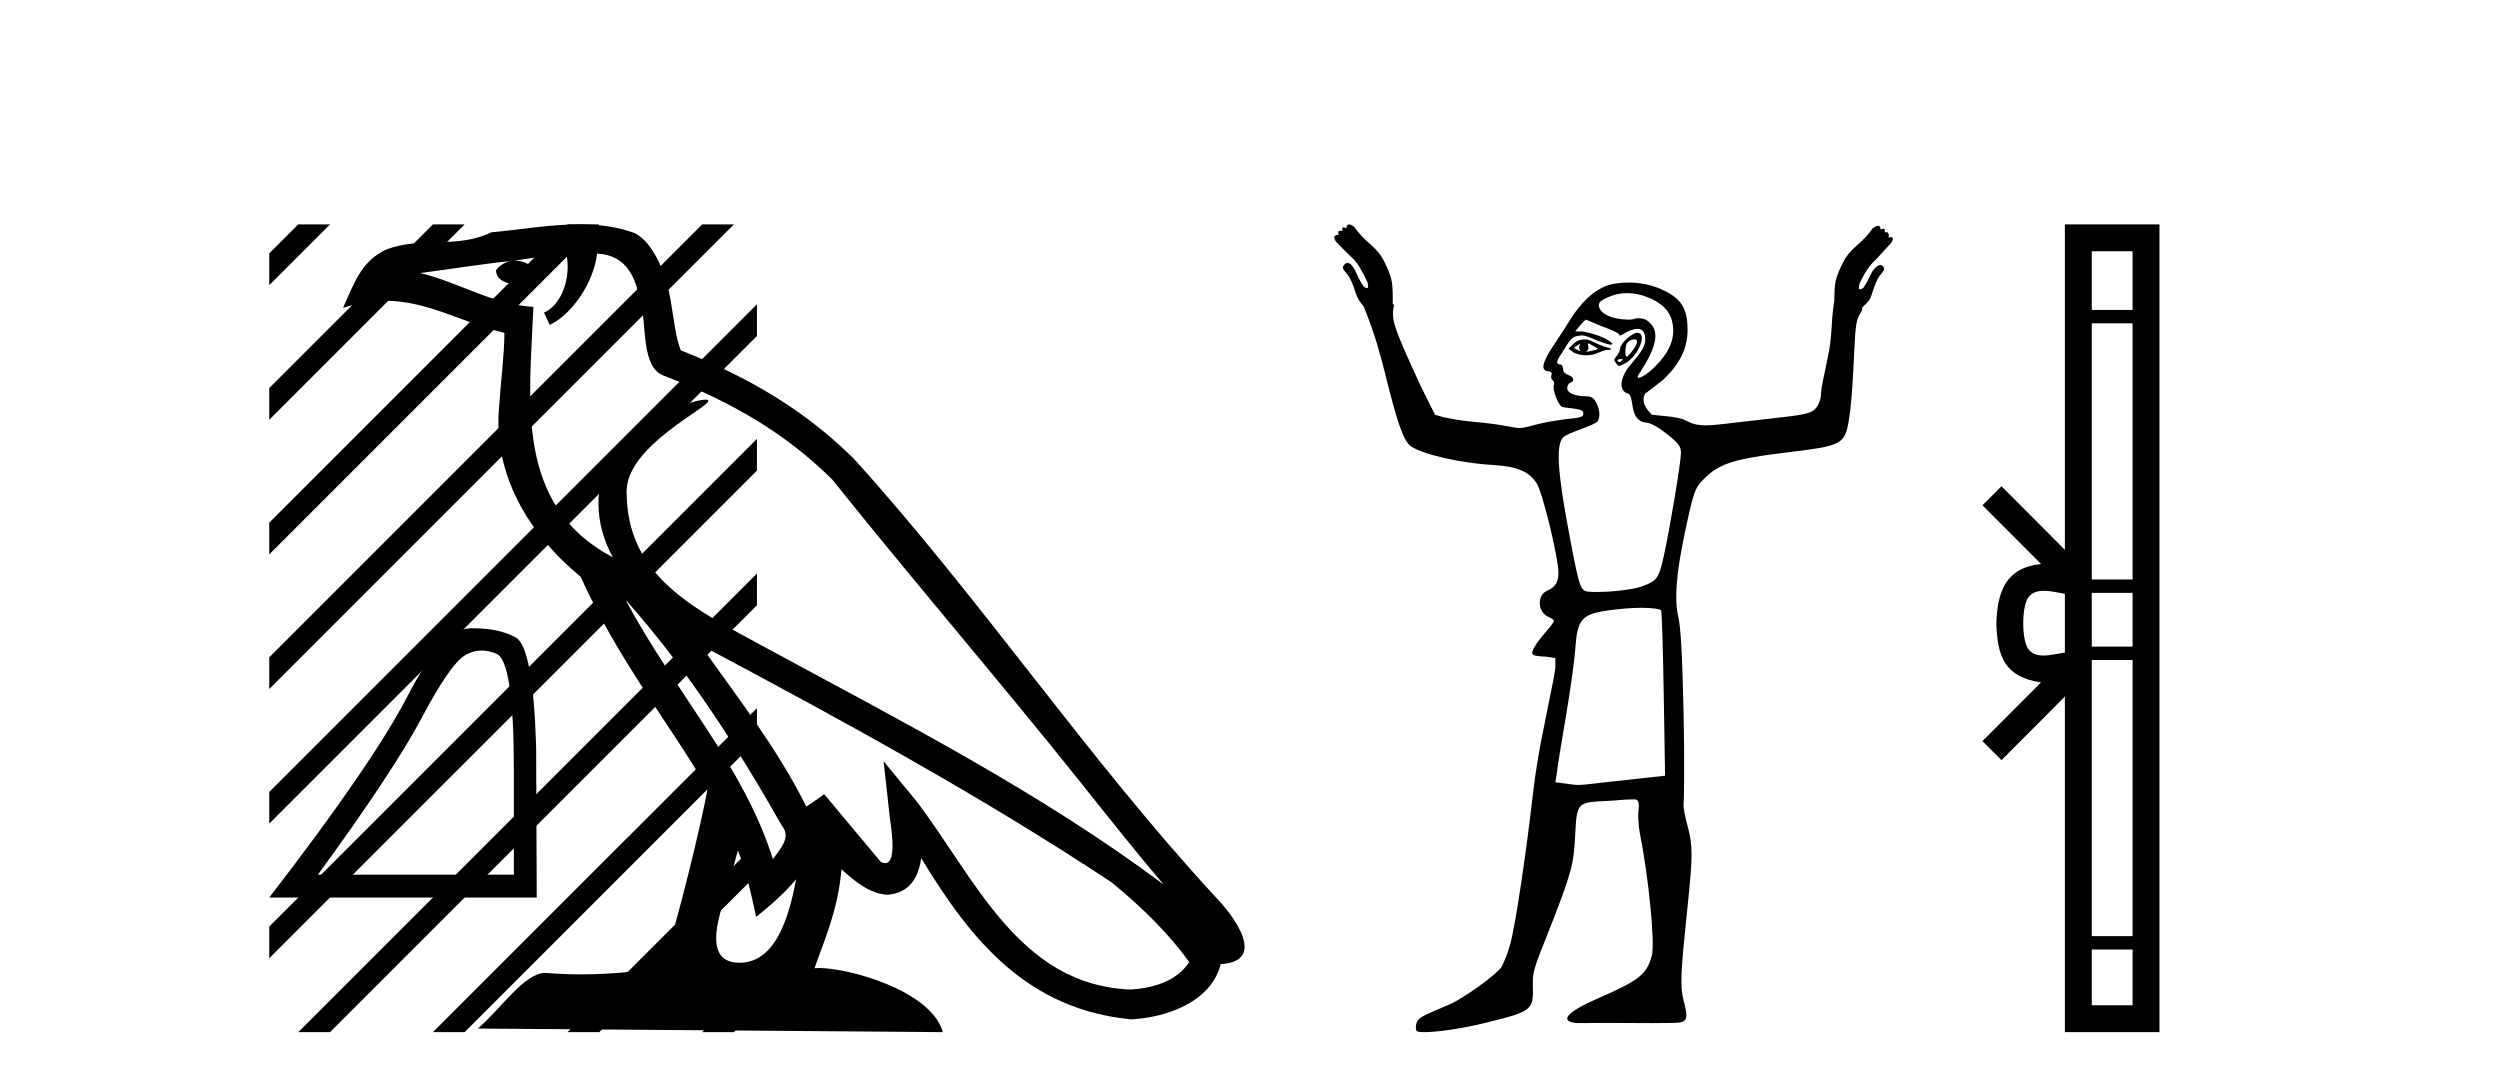
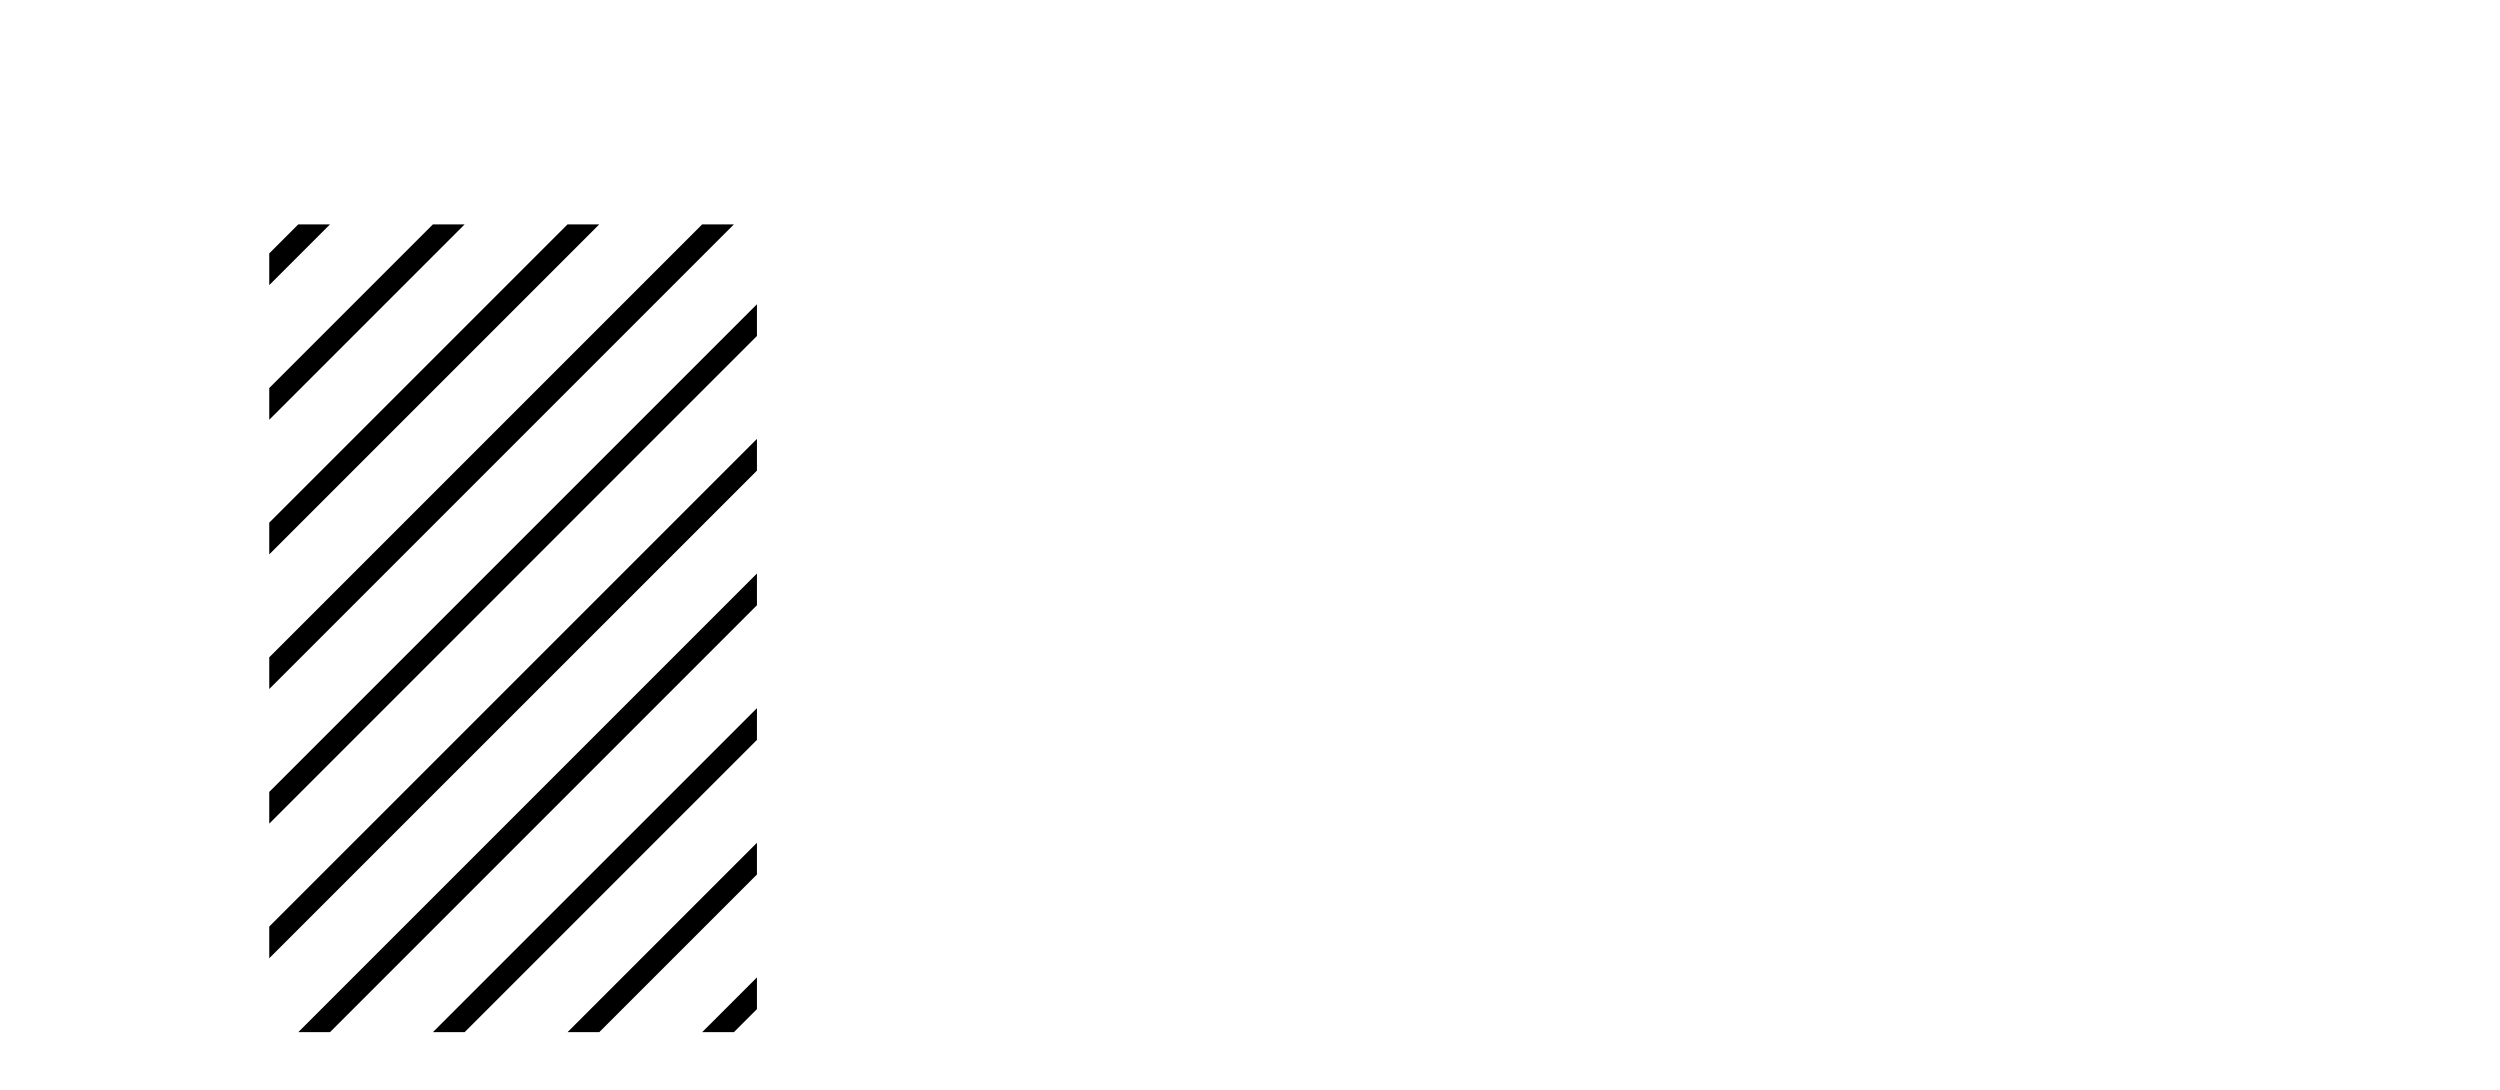
<svg xmlns="http://www.w3.org/2000/svg" width="94.0" height="41.0">
-   <path d="M 18.109 24.461 Q 18.38 24.461 18.67 24.584 Q 19.321 24.859 19.321 28.961 L 19.321 32.887 L 11.955 32.887 Q 14.8 28.984 15.858 26.988 Q 16.917 24.992 17.468 24.65 Q 17.773 24.461 18.109 24.461 ZM 17.796 23.623 Q 17.738 23.623 17.678 23.624 Q 16.63 23.646 15.318 26.183 Q 14.006 28.719 10.124 33.747 L 20.181 33.747 L 20.159 28.101 Q 20.049 24.33 19.387 23.966 Q 18.763 23.623 17.796 23.623 Z" style="fill:#000000;stroke:none" />
-   <path d="M 23.513 22.54 L 23.513 22.54 C 25.807 25.118 27.707 28.06 29.4 31.048 C 29.756 31.486 29.355 31.888 29.062 32.305 C 27.946 28.763 25.379 26.03 23.513 22.54 ZM 21.293 9.529 C 21.484 10.422 21.132 11.451 20.455 11.755 L 20.671 12.217 C 21.517 11.815 22.329 10.612 22.45 9.532 C 23.605 9.601 23.92 10.47 24.101 11.479 C 24.317 12.168 24.098 13.841 24.972 14.13 C 27.552 15.129 29.524 16.285 31.294 18.031 C 34.349 21.852 37.542 25.552 40.597 29.376 C 41.784 30.865 42.869 32.228 43.751 33.257 C 39.111 29.789 33.928 27.136 28.842 24.38 C 26.139 22.911 23.56 21.71 23.56 18.477 C 23.56 16.738 26.765 15.281 26.632 15.055 C 26.621 15.035 26.584 15.026 26.525 15.026 C 25.868 15.026 22.501 16.274 22.501 18.907 C 22.501 19.637 22.696 20.313 23.035 20.944 C 23.03 20.944 23.025 20.943 23.02 20.943 C 19.327 18.986 19.913 15.028 20.057 11.538 C 18.522 11.453 17.258 10.616 15.801 10.267 C 16.931 10.121 18.058 9.933 19.191 9.816 L 19.191 9.816 C 18.978 9.858 18.784 9.982 18.654 10.154 C 18.636 10.526 19.057 10.69 19.467 10.69 C 19.867 10.69 20.257 10.534 20.22 10.264 C 20.039 9.982 19.709 9.799 19.371 9.799 C 19.361 9.799 19.352 9.799 19.342 9.799 C 19.905 9.719 20.656 9.599 21.293 9.529 ZM 27.743 31.976 C 28.074 32.78 28.245 33.632 28.432 34.476 C 28.97 34.04 29.492 33.593 29.933 33.06 L 29.933 33.06 C 29.646 34.623 29.109 36.199 27.808 36.199 C 27.02 36.199 26.655 35.667 27.16 34.054 C 27.398 33.293 27.588 32.566 27.743 31.976 ZM 26.329 24.242 L 26.329 24.242 C 31.595 27.047 36.809 29.879 41.789 33.171 C 42.962 34.122 44.007 35.181 44.715 36.172 C 44.246 36.901 43.352 37.152 42.526 37.207 C 38.311 37.06 36.661 32.996 34.434 30.093 L 33.223 28.622 L 33.432 30.507 C 33.446 30.846 33.794 32.452 33.276 32.452 C 33.231 32.452 33.181 32.44 33.124 32.415 L 30.993 29.865 C 30.765 30.015 30.551 30.186 30.316 30.325 C 29.259 28.187 27.712 26.196 26.329 24.242 ZM 21.784 8.437 C 20.678 8.437 19.544 8.636 18.469 8.736 C 17.187 9.361 15.888 8.884 14.543 9.373 C 13.572 9.809 13.3 10.693 12.898 11.576 C 13.47 11.386 13.991 11.308 14.482 11.308 C 16.049 11.308 17.31 12.097 18.966 12.518 C 18.963 13.349 18.833 14.292 18.771 15.242 C 18.514 17.816 19.871 20.076 21.832 21.685 C 23.237 24.814 25.182 27.214 26.601 29.655 C 26.431 30.752 25.411 34.89 24.908 36.376 C 23.922 36.542 22.87 36.636 21.836 36.636 C 21.418 36.636 21.004 36.62 20.597 36.588 C 20.566 36.584 20.534 36.582 20.503 36.582 C 19.705 36.582 18.828 37.945 17.967 38.673 L 35.452 38.809 C 35.006 37.233 31.899 36.397 30.795 36.397 C 30.732 36.397 30.675 36.399 30.626 36.405 C 31.015 35.29 31.501 34.243 31.64 32.686 C 32.128 33.123 32.675 33.595 33.358 33.644 C 34.193 33.582 34.532 33.011 34.638 32.267 C 36.53 35.396 38.645 37.951 42.526 38.327 C 43.867 38.261 45.538 37.675 45.9 36.25 C 47.679 36.149 46.374 34.416 45.714 33.737 C 40.874 28.498 36.878 22.517 32.095 17.238 C 30.253 15.421 28.173 14.192 25.598 13.173 C 25.406 12.702 25.343 12.032 25.218 11.295 C 25.082 10.491 24.653 9.174 23.869 8.765 C 23.201 8.519 22.498 8.437 21.784 8.437 Z" style="fill:#000000;stroke:none" />
  <path d="M 11.215 8.437 L 10.124 9.528 L 10.124 10.721 L 12.11 8.735 L 12.408 8.437 ZM 16.277 8.437 L 10.124 14.59 L 10.124 14.59 L 10.124 15.783 L 17.172 8.735 L 17.47 8.437 ZM 21.339 8.437 L 10.124 19.652 L 10.124 19.652 L 10.124 20.845 L 10.124 20.845 L 22.234 8.735 L 22.532 8.437 ZM 26.401 8.437 L 10.124 24.714 L 10.124 24.714 L 10.124 25.907 L 10.124 25.907 L 27.296 8.735 L 27.594 8.437 ZM 28.461 11.44 L 10.124 29.776 L 10.124 29.776 L 10.124 30.969 L 10.124 30.969 L 28.461 12.633 L 28.461 11.44 ZM 28.461 16.502 L 10.124 34.838 L 10.124 34.838 L 10.124 36.031 L 10.124 36.031 L 28.461 17.695 L 28.461 16.502 ZM 28.461 21.564 L 11.513 38.511 L 11.513 38.511 L 11.215 38.809 L 12.408 38.809 L 28.461 22.757 L 28.461 22.757 L 28.461 21.564 ZM 28.461 26.626 L 16.575 38.511 L 16.575 38.511 L 16.277 38.809 L 17.47 38.809 L 28.461 27.819 L 28.461 27.819 L 28.461 26.626 ZM 28.461 31.688 L 21.637 38.511 L 21.637 38.511 L 21.339 38.809 L 22.532 38.809 L 28.461 32.881 L 28.461 31.688 ZM 28.461 36.75 L 26.7 38.511 L 26.7 38.511 L 26.401 38.809 L 27.594 38.809 L 28.461 37.943 L 28.461 36.75 Z" style="fill:#000000;stroke:none" />
-   <path d="M 59.426 12.911 C 59.436 12.911 59.38 12.977 59.376 13.06 C 59.376 13.143 59.439 13.209 59.426 13.209 C 59.417 13.209 59.375 13.185 59.227 13.11 C 59.184 13.088 59.155 13.08 59.276 13.01 C 59.386 12.947 59.419 12.911 59.426 12.911 ZM 59.724 12.911 C 59.741 12.911 59.758 12.927 59.823 12.96 C 59.907 13.003 60.072 13.094 60.072 13.11 C 60.143 13.125 59.876 13.187 59.774 13.209 C 59.744 13.215 59.718 13.217 59.698 13.217 C 59.656 13.217 59.633 13.209 59.624 13.209 C 59.597 13.209 59.712 13.206 59.724 13.11 C 59.734 13.026 59.681 12.911 59.724 12.911 ZM 59.575 12.762 C 59.429 12.762 59.31 12.798 59.177 12.911 L 58.978 13.11 L 59.177 13.259 C 59.311 13.317 59.45 13.358 59.624 13.358 C 59.74 13.358 59.84 13.35 59.972 13.308 C 60.107 13.266 60.305 13.164 60.42 13.159 C 60.624 13.151 60.652 13.116 60.42 13.06 C 60.289 13.028 60.063 12.934 59.923 12.861 C 59.784 12.788 59.679 12.762 59.575 12.762 ZM 61.433 12.759 C 61.444 12.759 61.452 12.762 61.464 12.762 C 61.617 12.762 61.56 12.961 61.364 13.209 C 61.26 13.341 61.21 13.408 61.165 13.408 C 61.12 13.408 61.107 13.301 61.116 13.159 C 61.133 12.873 61.215 12.814 61.414 12.762 C 61.421 12.76 61.427 12.759 61.433 12.759 ZM 61 13.499 C 61.01 13.499 61.016 13.501 61.016 13.507 C 61.016 13.526 60.961 13.58 60.917 13.607 C 60.912 13.61 60.906 13.611 60.9 13.611 C 60.888 13.611 60.875 13.607 60.867 13.607 C 60.844 13.607 60.817 13.588 60.817 13.557 C 60.817 13.511 60.873 13.507 60.917 13.507 C 60.946 13.507 60.98 13.499 61 13.499 ZM 61.563 12.513 C 61.362 12.513 60.917 12.917 60.917 13.11 C 60.917 13.186 60.839 13.329 60.768 13.408 C 60.662 13.525 60.687 13.559 60.768 13.656 C 60.81 13.707 60.824 13.756 60.867 13.756 C 60.915 13.756 61.005 13.72 61.116 13.656 C 61.622 13.363 61.952 12.513 61.563 12.513 ZM 61.165 11.022 C 61.507 11.022 61.844 11.112 62.16 11.27 C 62.608 11.496 62.853 11.799 62.905 12.264 C 62.966 12.801 62.725 13.301 62.209 13.805 C 61.928 14.081 61.696 14.203 61.613 14.203 C 61.555 14.203 61.561 14.16 61.663 14.004 C 62.272 13.074 62.395 12.5 62.06 12.165 C 61.918 12.023 61.841 11.966 61.563 11.966 C 61.497 11.966 61.408 12.012 61.315 12.016 C 61.303 12.016 61.292 12.016 61.281 12.016 C 61.259 12.016 61.237 12.016 61.215 12.016 C 60.63 12.016 60.163 11.8 60.122 11.519 C 60.101 11.379 60.165 11.306 60.469 11.171 C 60.664 11.085 60.92 11.022 61.165 11.022 ZM 59.624 12.016 L 60.221 12.264 C 60.549 12.384 60.849 12.512 60.867 12.563 C 60.877 12.589 60.886 12.612 60.917 12.612 C 60.962 12.612 61.015 12.571 61.116 12.513 C 61.271 12.424 61.449 12.364 61.563 12.364 C 61.765 12.364 61.861 12.508 61.861 12.762 C 61.861 12.989 61.764 13.188 61.315 13.706 C 60.941 14.136 60.816 14.685 61.215 14.8 C 61.474 14.874 61.221 15.843 61.911 15.893 C 62.096 15.907 62.407 16.102 62.706 16.341 C 63.148 16.692 63.204 16.805 63.204 17.037 C 63.204 17.38 62.783 19.906 62.557 20.914 C 62.369 21.755 62.303 21.849 61.712 22.057 C 61.425 22.158 60.665 22.256 60.122 22.256 C 60.064 22.256 60.005 22.258 59.95 22.258 C 59.923 22.258 59.897 22.258 59.873 22.256 C 59.423 22.227 59.429 22.325 59.028 20.218 C 58.55 17.707 58.498 16.722 58.779 16.44 C 58.846 16.374 59.129 16.246 59.426 16.142 C 59.723 16.038 60.036 15.9 60.072 15.844 C 60.173 15.684 60.155 15.405 60.022 15.148 C 59.924 14.958 59.844 14.899 59.624 14.899 C 59.231 14.899 58.928 14.779 58.928 14.601 C 58.928 14.517 58.962 14.427 59.028 14.402 C 59.208 14.333 59.201 14.188 58.978 14.104 C 58.86 14.059 58.779 13.996 58.779 13.905 C 58.779 13.82 58.736 13.709 58.68 13.706 C 58.394 13.691 58.643 13.424 58.829 13.11 C 59.09 12.668 59.169 12.635 59.475 12.612 C 59.655 12.612 59.917 12.751 60.072 12.811 C 60.374 12.928 60.52 12.96 60.569 12.96 C 60.594 12.96 60.641 12.933 60.619 12.911 C 60.312 12.605 59.544 12.463 59.475 12.463 L 59.227 12.463 L 59.426 12.215 L 59.624 12.016 ZM 61.712 22.853 C 62.117 22.853 62.424 22.896 62.458 22.952 C 62.487 23 62.53 24.442 62.557 26.133 L 62.607 29.166 L 61.265 29.315 C 60.035 29.442 59.617 29.514 59.326 29.514 C 59.175 29.514 59.032 29.483 58.879 29.464 L 58.481 29.414 L 58.531 29.116 C 58.545 28.941 58.706 27.934 58.879 26.929 C 59.052 25.924 59.201 24.815 59.227 24.443 C 59.306 23.289 59.45 23.099 60.469 22.952 C 60.831 22.9 61.324 22.853 61.712 22.853 ZM 50.726 8.437 C 50.674 8.437 50.627 8.481 50.627 8.586 C 50.578 8.562 50.541 8.549 50.515 8.549 C 50.466 8.549 50.455 8.594 50.478 8.685 C 50.447 8.678 50.422 8.674 50.4 8.674 C 50.322 8.674 50.301 8.725 50.329 8.834 C 50.319 8.831 50.308 8.83 50.297 8.83 C 50.253 8.83 50.208 8.856 50.18 8.884 C 50.145 8.919 50.177 8.995 50.229 9.083 C 50.51 9.381 50.709 9.571 50.876 9.729 C 51.042 9.887 51.229 10.203 51.422 10.624 C 51.44 10.747 51.457 10.805 51.422 10.823 C 51.413 10.828 51.403 10.83 51.392 10.83 C 51.362 10.83 51.325 10.812 51.273 10.773 C 51.203 10.668 51.104 10.51 51.025 10.326 C 50.946 10.142 50.873 10.007 50.776 9.928 C 50.74 9.899 50.704 9.886 50.67 9.886 C 50.612 9.886 50.561 9.923 50.528 9.978 C 50.457 10.048 50.495 10.127 50.627 10.276 C 50.759 10.425 50.87 10.671 50.975 11.022 C 51.028 11.197 51.146 11.378 51.273 11.519 C 51.51 12.117 51.753 12.731 52.069 14.004 C 52.528 15.857 52.767 16.598 53.063 16.788 C 53.573 17.117 55.008 17.421 56.145 17.484 C 57.069 17.535 57.507 17.746 57.785 18.18 C 57.968 18.464 58.465 20.421 58.581 21.312 C 58.646 21.813 58.517 22.068 58.183 22.206 C 57.769 22.378 57.815 23.028 58.233 23.201 C 58.364 23.255 58.431 23.317 58.431 23.35 C 58.431 23.382 58.302 23.555 58.133 23.747 C 57.965 23.939 57.759 24.201 57.686 24.344 C 57.532 24.643 57.575 24.657 58.133 24.692 L 58.481 24.742 L 58.481 25.089 C 58.468 25.286 58.37 25.768 58.282 26.183 C 58.194 26.598 58.067 27.281 57.984 27.674 C 57.901 28.068 57.727 29.053 57.636 29.862 C 57.412 31.859 56.999 34.706 56.791 35.479 C 56.697 35.827 56.537 36.233 56.443 36.374 C 56.25 36.66 55 37.556 54.504 37.765 C 53.447 38.213 53.339 38.258 53.262 38.461 C 53.218 38.577 53.235 38.717 53.262 38.76 C 53.284 38.795 53.397 38.809 53.56 38.809 C 53.56 38.809 53.56 38.809 53.56 38.809 C 54.04 38.809 54.993 38.673 55.847 38.461 C 57.619 38.021 57.664 37.997 57.636 37.02 C 57.623 36.542 57.694 36.362 58.183 35.131 C 59.105 32.807 59.171 32.502 59.227 31.403 C 59.291 30.137 59.298 30.167 60.519 30.11 C 60.816 30.096 61.07 30.06 61.265 30.06 C 61.359 30.06 61.427 30.057 61.47 30.057 C 61.491 30.057 61.505 30.058 61.513 30.06 C 61.588 30.084 61.649 30.192 61.613 30.408 C 61.584 30.582 61.591 30.997 61.663 31.353 C 61.99 32.985 62.232 35.472 62.11 35.926 C 61.916 36.645 61.649 36.856 60.022 37.567 C 58.924 38.046 58.638 38.39 59.227 38.461 C 59.265 38.466 59.345 38.468 59.459 38.468 C 59.685 38.468 60.044 38.461 60.469 38.461 C 60.967 38.461 61.556 38.469 62.126 38.469 C 62.412 38.469 62.693 38.467 62.955 38.461 C 63.458 38.45 63.487 38.319 63.303 37.616 C 63.161 37.075 63.197 36.532 63.452 34.087 C 63.647 32.219 63.657 31.803 63.452 31.055 C 63.36 30.719 63.282 30.345 63.303 30.21 C 63.324 30.075 63.339 28.556 63.303 26.829 C 63.255 24.534 63.191 23.578 63.104 23.201 C 62.953 22.54 63.017 21.61 63.353 20.019 C 63.675 18.491 63.741 18.354 63.999 18.08 C 64.565 17.48 65.056 17.274 66.981 17.037 C 69.407 16.737 69.387 16.778 69.566 15.446 C 69.633 14.947 69.683 13.99 69.715 13.308 C 69.772 12.134 69.783 12.03 70.014 11.668 C 70.026 11.649 70.011 11.64 70.014 11.618 C 70.016 11.596 70.02 11.593 70.014 11.569 C 70.155 11.421 70.306 11.308 70.362 11.121 C 70.467 10.77 70.578 10.475 70.71 10.326 C 70.841 10.177 70.879 10.098 70.809 10.028 C 70.783 9.985 70.747 9.965 70.705 9.965 C 70.66 9.965 70.61 9.987 70.561 10.028 C 70.464 10.106 70.391 10.191 70.312 10.375 C 70.233 10.56 70.134 10.718 70.063 10.823 C 70.012 10.861 69.975 10.88 69.945 10.88 C 69.934 10.88 69.924 10.877 69.914 10.873 C 69.879 10.855 69.897 10.797 69.914 10.674 C 70.107 10.253 70.294 9.987 70.461 9.829 C 70.628 9.671 70.827 9.431 71.107 9.133 C 71.16 9.045 71.192 8.969 71.157 8.934 C 71.142 8.919 71.123 8.914 71.101 8.914 C 71.072 8.914 71.038 8.924 71.008 8.934 C 71.038 8.814 71.01 8.728 70.913 8.728 C 70.897 8.728 70.879 8.73 70.859 8.735 C 70.882 8.643 70.871 8.599 70.821 8.599 C 70.795 8.599 70.758 8.611 70.71 8.636 C 70.71 8.53 70.663 8.487 70.61 8.487 C 70.558 8.487 70.482 8.533 70.411 8.586 C 70.254 8.814 70.069 9.013 69.815 9.232 C 69.561 9.451 69.405 9.653 69.318 9.829 C 69.213 10.039 69.09 10.276 69.02 10.574 C 68.975 10.764 68.979 11.038 68.97 11.27 C 68.966 11.286 68.973 11.302 68.97 11.32 C 68.838 12.066 68.908 12.61 68.721 13.457 C 68.587 14.069 68.473 14.632 68.473 14.75 C 68.473 15.102 68.309 15.407 68.075 15.496 C 67.734 15.626 67.266 15.659 65.639 15.844 C 64.94 15.923 64.473 15.993 64.148 15.993 C 63.761 15.993 63.586 15.916 63.353 15.794 C 63.22 15.724 62.891 15.67 62.607 15.645 L 62.11 15.595 C 61.859 15.336 61.702 15.078 61.861 14.8 L 62.508 14.303 C 63.153 13.705 63.452 13.103 63.452 12.414 C 63.452 11.581 63.209 11.207 62.458 10.873 C 62.134 10.728 61.7 10.624 61.265 10.624 C 60.973 10.624 60.686 10.652 60.469 10.723 C 59.926 10.904 59.424 11.382 58.978 12.115 C 58.773 12.452 58.475 12.887 58.332 13.11 C 57.995 13.635 57.937 13.92 58.183 13.955 C 58.319 13.974 58.367 13.994 58.332 14.104 C 58.306 14.184 58.335 14.274 58.382 14.303 C 58.428 14.331 58.455 14.413 58.431 14.452 C 58.347 14.588 58.571 15.212 58.73 15.297 C 58.816 15.343 59.497 15.348 59.525 15.496 C 59.555 15.654 59.511 15.696 59.028 15.744 C 58.74 15.773 58.194 15.855 57.835 15.943 C 57.502 16.024 57.334 16.092 57.139 16.092 C 56.973 16.092 56.796 16.044 56.493 15.993 C 56.109 15.927 55.552 15.87 55.25 15.844 C 54.948 15.817 54.513 15.739 54.306 15.694 L 53.958 15.595 L 53.411 14.501 C 52.371 12.232 52.301 12.018 52.417 11.469 C 52.405 11.447 52.381 11.44 52.367 11.419 C 52.368 11.105 52.375 10.769 52.317 10.525 C 52.247 10.226 52.124 9.989 52.019 9.779 C 51.931 9.604 51.776 9.402 51.522 9.182 C 51.267 8.963 51.083 8.764 50.925 8.536 C 50.855 8.484 50.779 8.437 50.726 8.437 Z" style="fill:#000000;stroke:none" />
-   <path d="M 80.185 9.448 L 80.185 11.653 L 78.651 11.653 L 78.651 9.448 ZM 80.185 12.157 L 80.185 21.789 L 78.651 21.789 L 78.651 12.157 ZM 80.185 22.293 L 80.185 24.313 L 78.651 24.313 L 78.651 22.293 ZM 76.852 22.214 C 77.122 22.214 77.416 22.291 77.639 22.329 L 77.639 24.537 C 77.405 24.566 77.106 24.648 76.833 24.648 C 76.597 24.648 76.381 24.586 76.245 24.375 C 76.158 24.221 76.074 23.925 76.074 23.433 C 76.074 22.941 76.158 22.644 76.245 22.49 C 76.381 22.278 76.607 22.214 76.852 22.214 ZM 80.185 24.817 L 80.185 35.198 L 78.651 35.198 L 78.651 24.817 ZM 80.185 35.703 L 80.185 37.798 L 78.651 37.798 L 78.651 35.703 ZM 77.639 8.437 L 77.639 20.674 L 75.256 18.284 L 74.54 18.999 L 76.744 21.208 C 75.408 21.341 75.101 22.256 75.063 23.433 C 75.097 24.69 75.381 25.462 76.744 25.658 L 74.54 27.867 L 75.256 28.581 L 77.639 26.191 L 77.639 38.809 L 81.196 38.809 L 81.196 8.437 Z" style="fill:#000000;stroke:none" />
</svg>